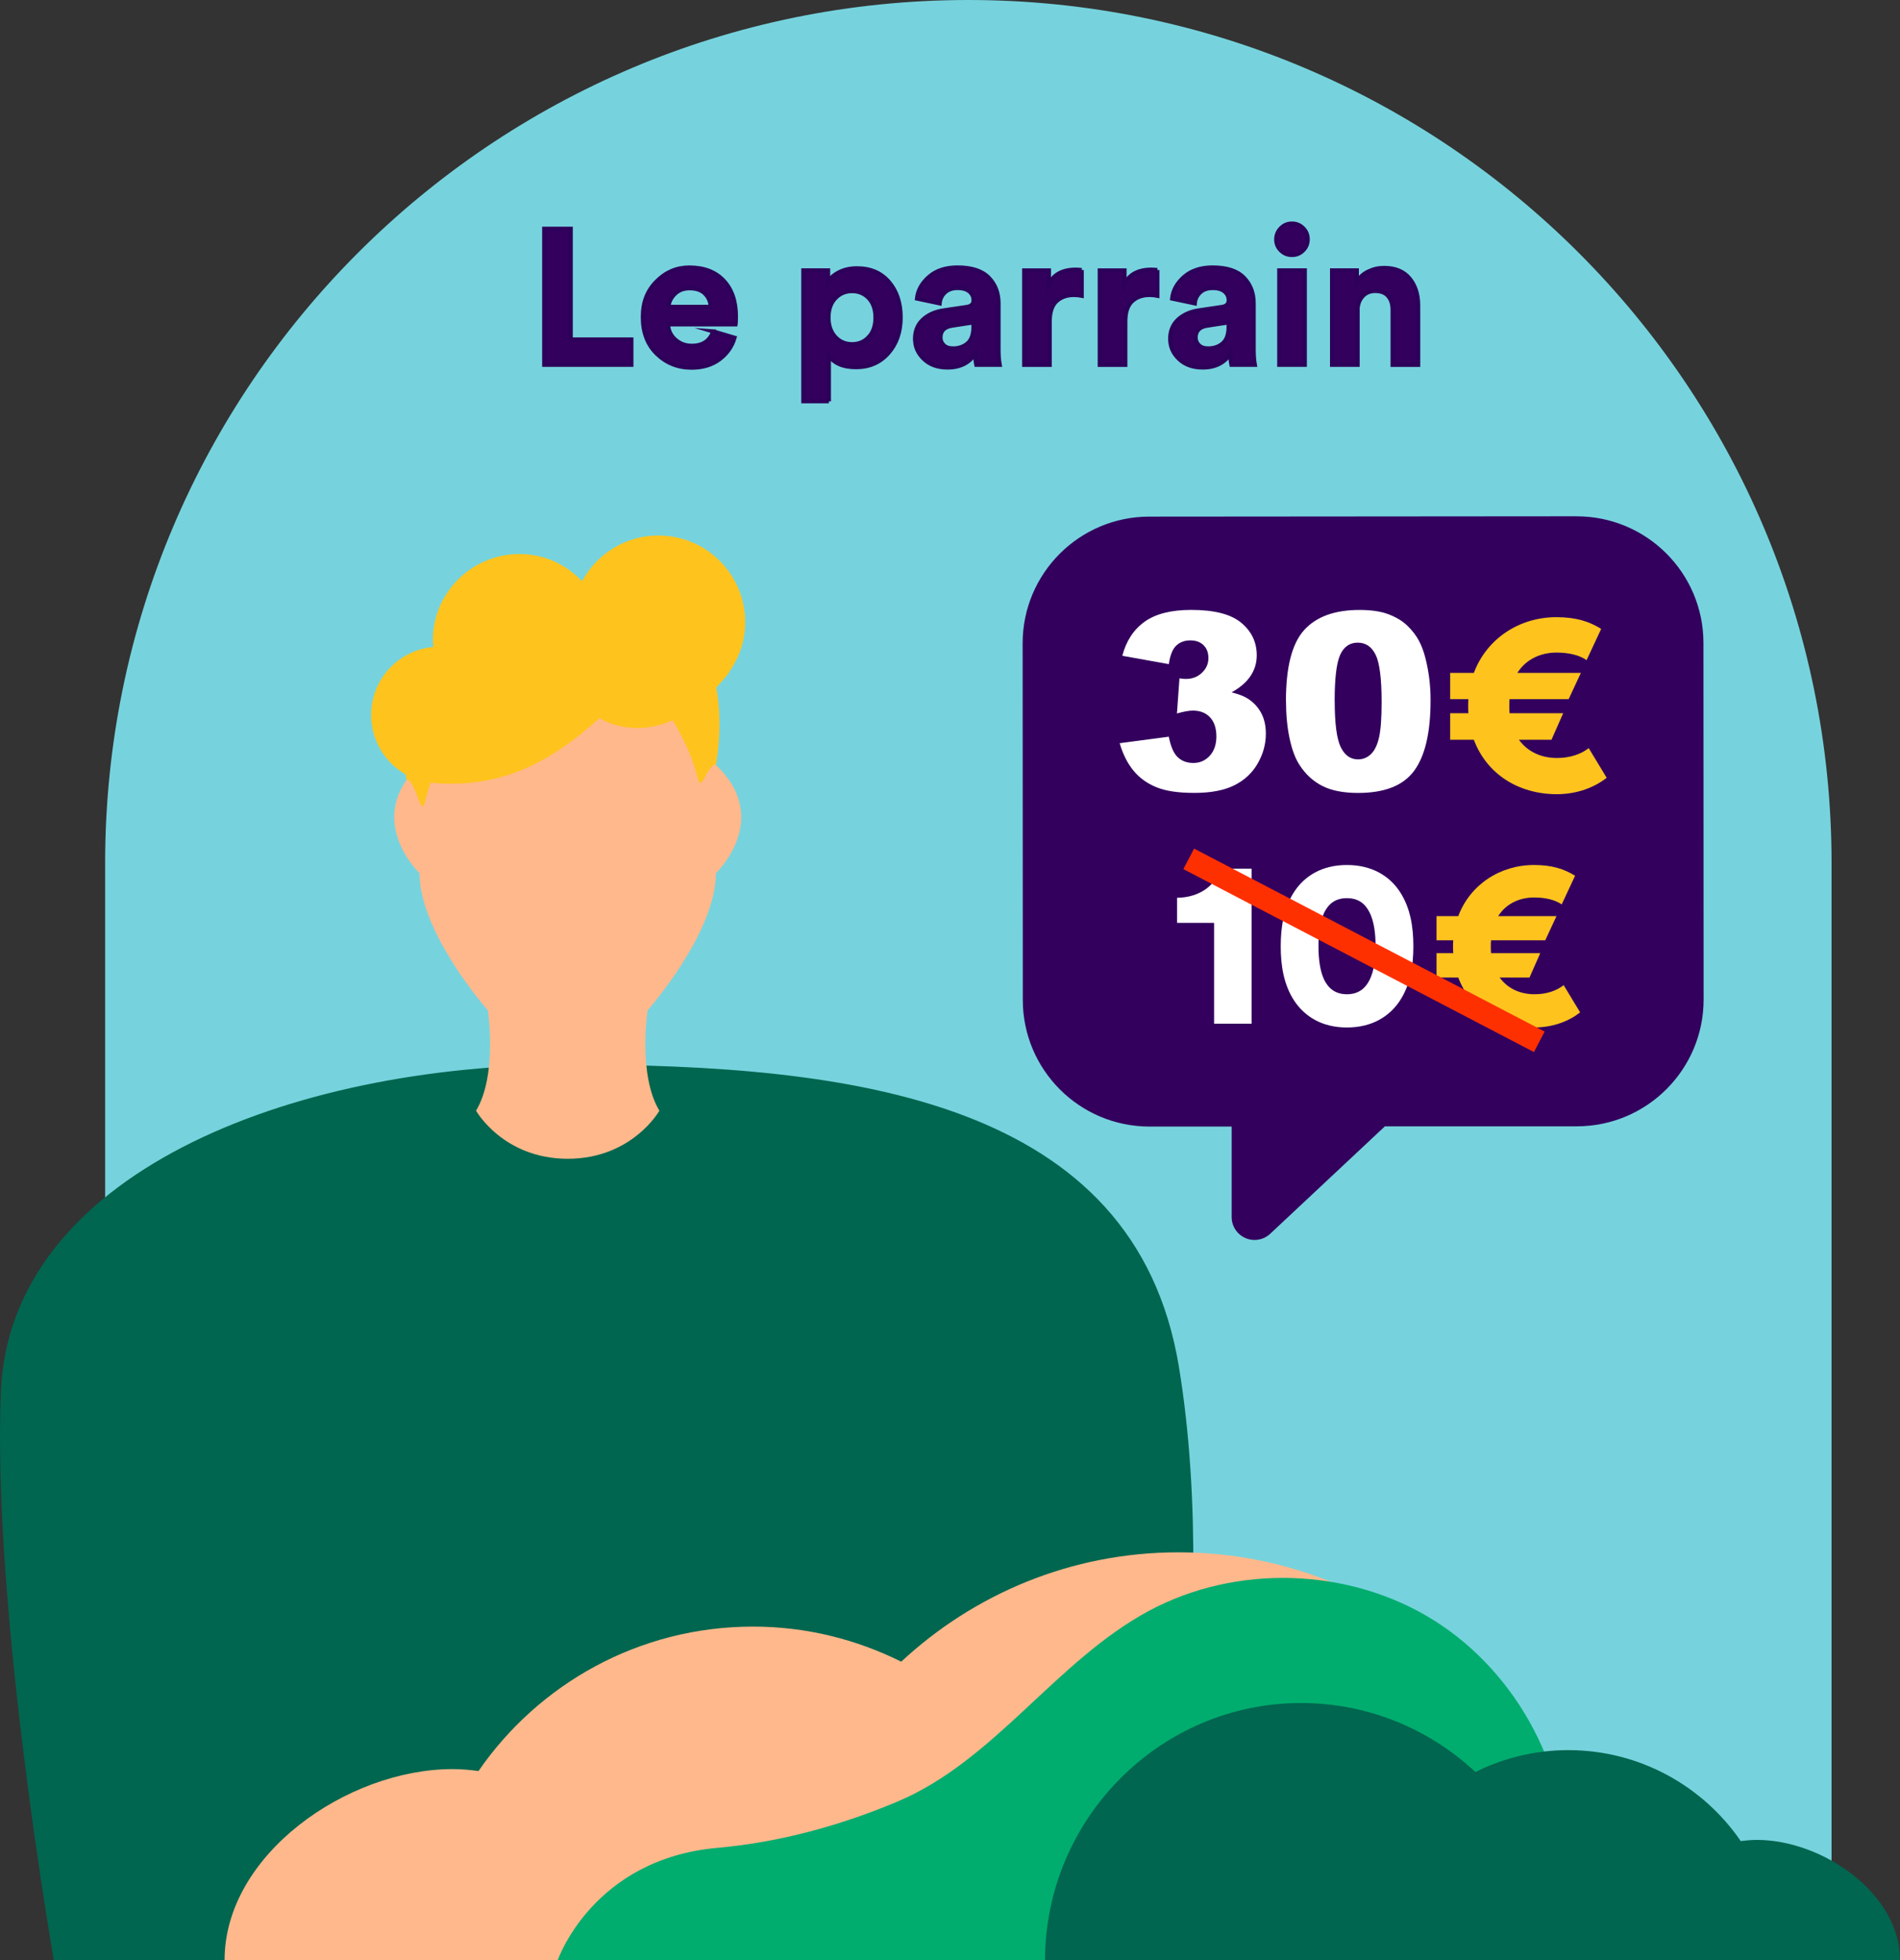
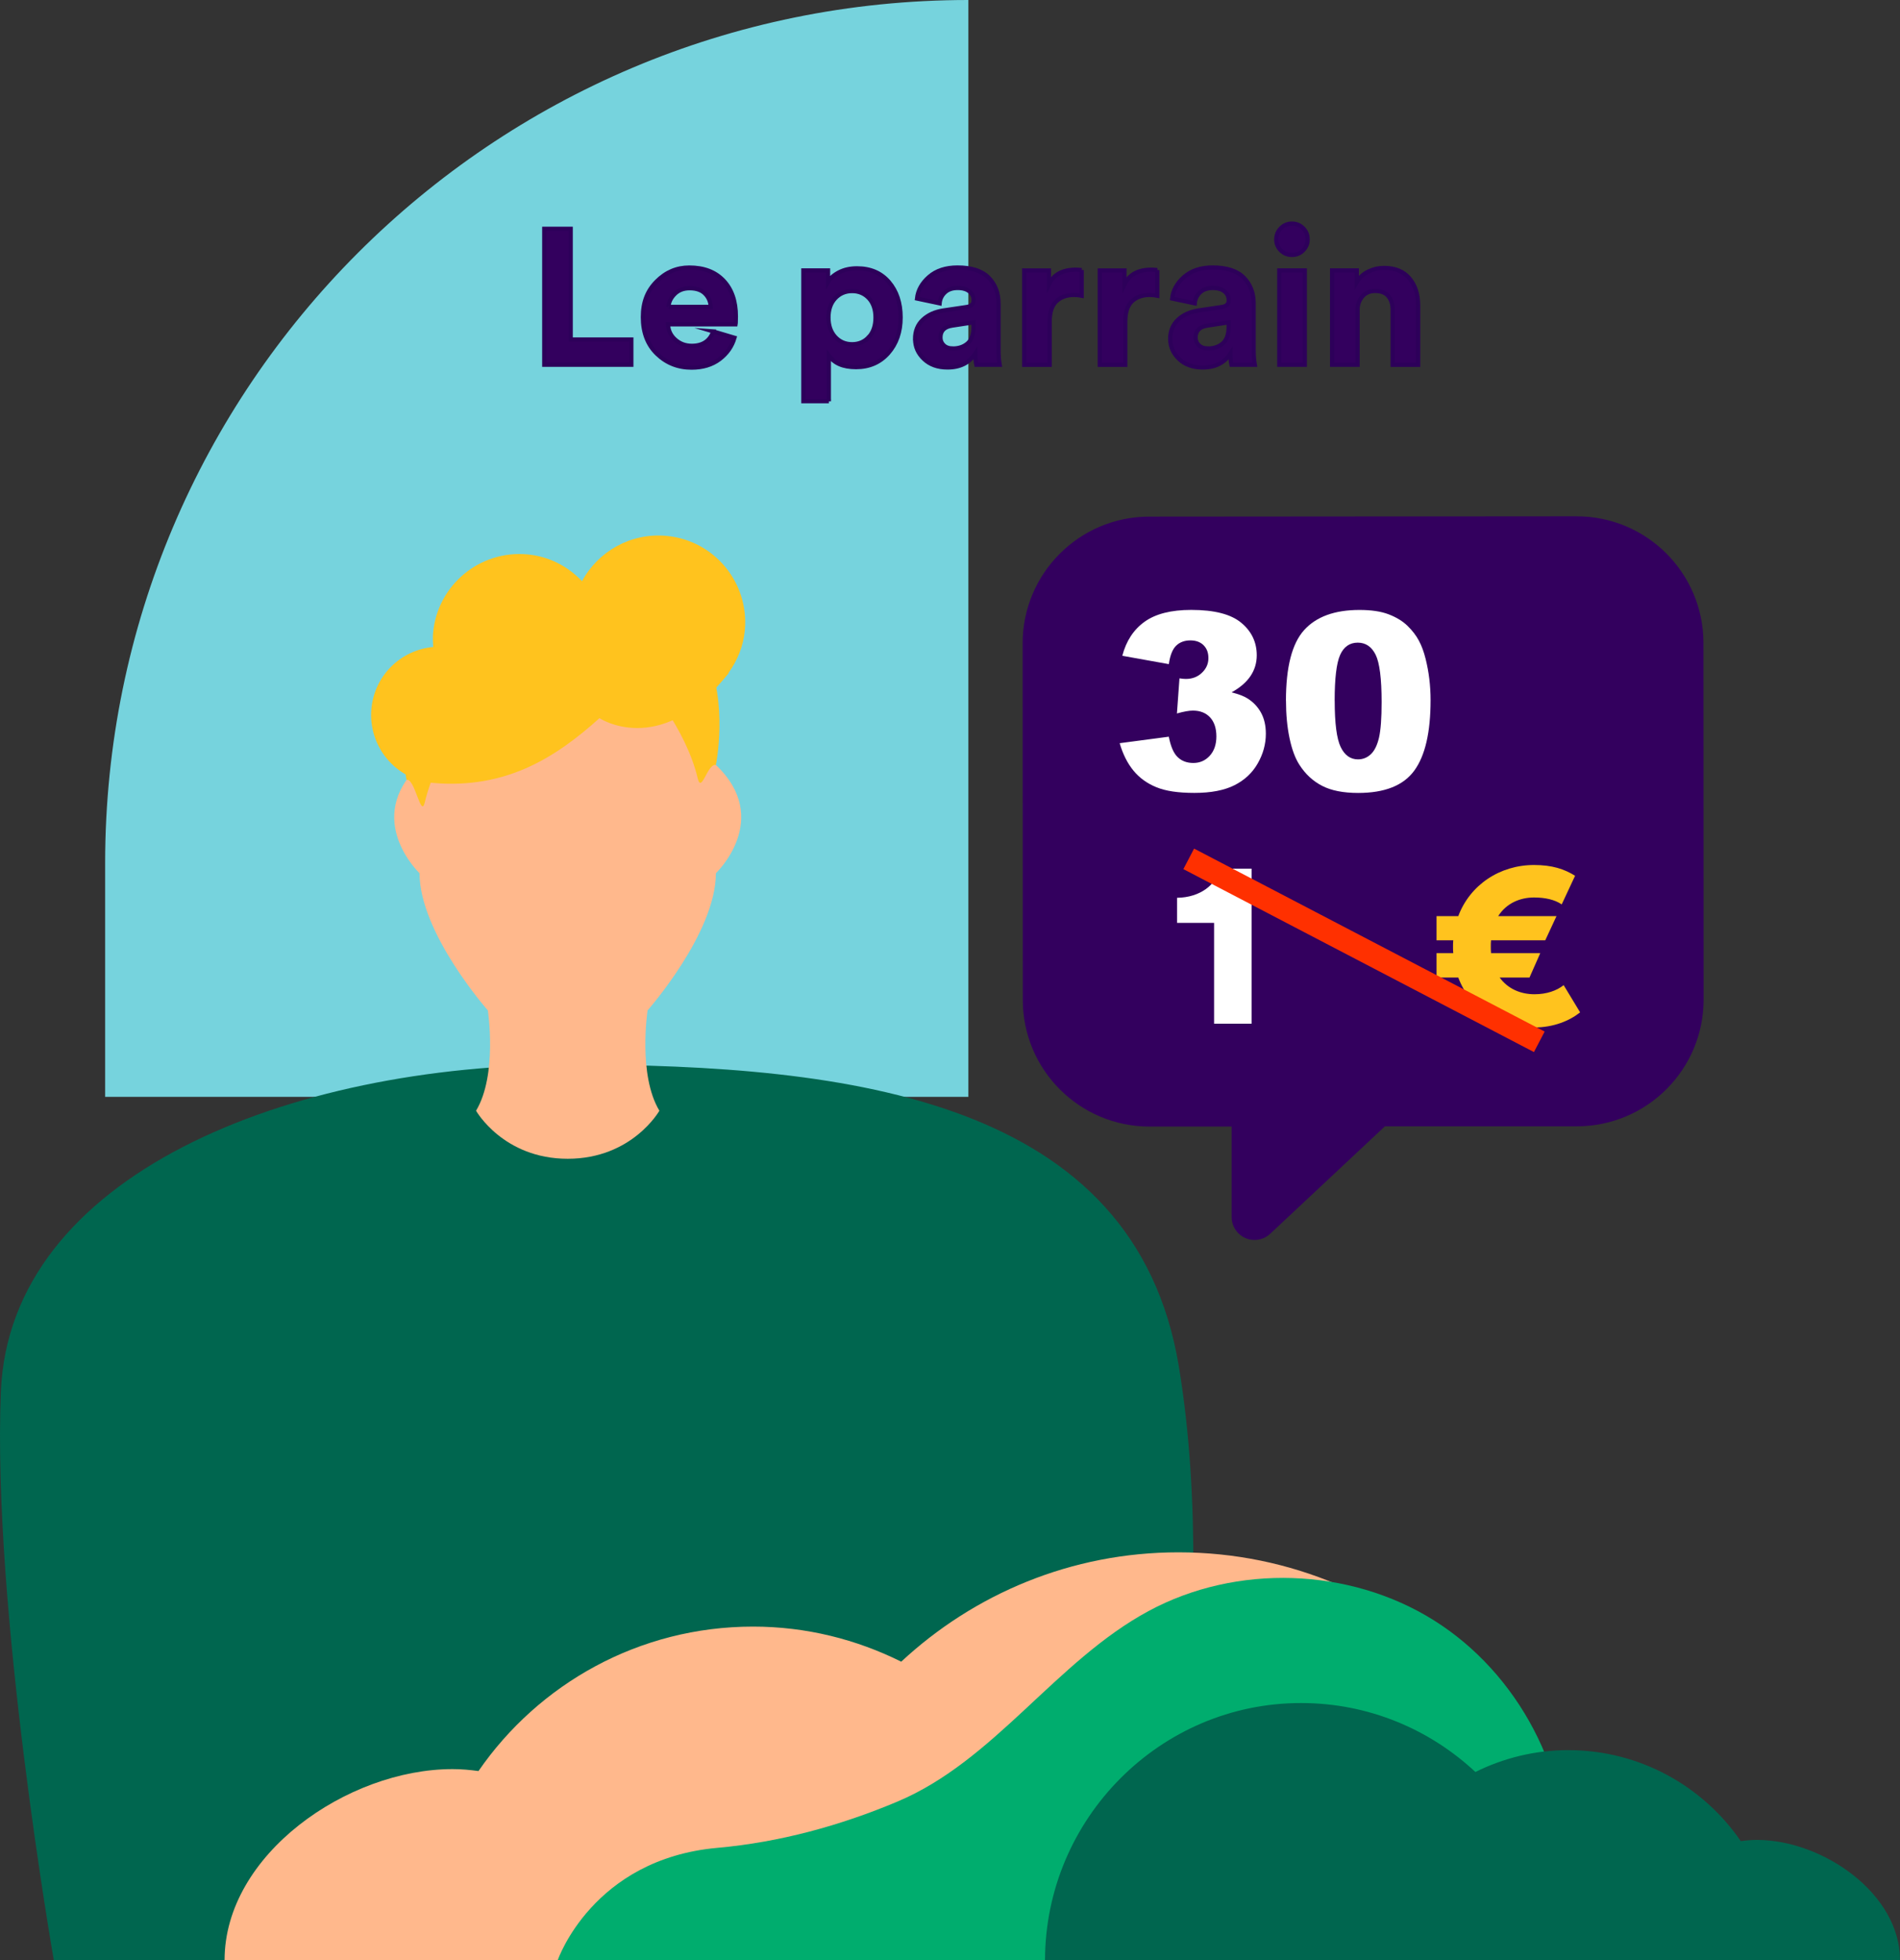
<svg xmlns="http://www.w3.org/2000/svg" id="Calque_2" data-name="Calque 2" viewBox="0 0 455.59 470.01">
  <rect x="0" y="0" width="455.59" height="470.01" fill="#333333" stroke="none" />
  <defs>
    <style>
      .cls-1 {
        fill: #ffb88c;
      }

      .cls-2 {
        fill: #fff;
      }

      .cls-3 {
        fill: #ff3000;
      }

      .cls-4 {
        fill: #00ad6e;
      }

      .cls-5 {
        fill: #76d3dd;
      }

      .cls-6 {
        stroke: #2d005a;
        stroke-miterlimit: 10;
      }

      .cls-6, .cls-7 {
        fill: #33005e;
      }

      .cls-8 {
        fill: #ffc31e;
      }

      .cls-9 {
        fill: #00664f;
      }
    </style>
  </defs>
  <g id="_41" data-name="41">
    <g>
-       <path class="cls-5" d="m232.2,0h0c114.31,0,206.98,92.67,206.98,206.98v263.02H25.21V206.98C25.21,92.67,117.89,0,232.2,0Z" />
+       <path class="cls-5" d="m232.2,0h0v263.02H25.21V206.98C25.21,92.67,117.89,0,232.2,0Z" />
      <g>
        <path class="cls-9" d="m12.9,470.01S-1.91,385.56.21,333.69c2.12-51.87,68.76-78.41,136.47-78.41s135.41,8.44,145.99,72.38c10.58,63.94-6.35,142.35-6.35,142.35H12.9Z" />
        <path class="cls-1" d="m155.28,242.29h-38.3s2.36,15.4-2.83,24.05c0,0,6.51,11.52,21.98,11.52s21.98-11.52,21.98-11.52c-5.19-8.64-2.83-24.05-2.83-24.05Z" />
        <path class="cls-1" d="m171.66,183.43s-16.4-33.48-35.53-33.48-35.53,33.48-35.53,33.48c-13.67,12.98,0,25.96,0,25.96,0,14.35,16.38,32.89,16.38,32.89h0c11.54,7.92,26.76,7.92,38.3,0h0s16.38-18.54,16.38-32.89c0,0,13.67-12.98,0-25.96Z" />
        <path class="cls-8" d="m174.72,161.43l-.05-.07c2.12-2.92,3.57-6.37,3.93-10.22,1.06-11.44-7.35-21.58-18.78-22.64-8.57-.8-16.42,3.73-20.26,10.86-3.34-3.51-7.86-5.94-13.07-6.42-11.44-1.06-21.58,7.34-22.64,18.78-.11,1.16-.05,2.29.03,3.42-7.71.7-14.08,6.78-14.82,14.77-.84,9.01,5.78,17.06,14.8,17.83,17.33,1.49,29.24-5.94,39.88-15.53,0,0,14.19,9.42,29.78-9.34.26-.3.52-.59.76-.9.15-.19.31-.35.46-.55Z" />
        <path class="cls-8" d="m171.66,183.43s3.05-14.77-2.34-26.43c-5.38-11.67-14.51,6.58-14.51,6.58,0,0,9.67,11.09,12.49,23.05.9,3.82,2.37-3.71,4.36-3.19Z" />
        <path class="cls-8" d="m97.48,187s-3.05-14.77,2.34-26.43c5.38-11.67,14.51,6.58,14.51,6.58,0,0-9.67,13.35-12.49,25.31-.9,3.82-2.37-5.97-4.36-5.46Z" />
      </g>
      <path class="cls-1" d="m53.85,470.01c0-25.28,29.4-45.8,54.68-45.8,2.11,0,4.17.19,6.2.47,14.42-20.91,38.51-34.64,65.84-34.64,12.78,0,24.81,3.08,35.53,8.41,17.45-16.22,40.76-26.22,66.46-26.22,53.98,0,97.74,43.79,97.74,97.78" />
      <path class="cls-4" d="m133.74,470.01s8.32-24.25,38.3-26.92c14.83-1.32,29.48-5.32,43.2-11.11,23.3-9.84,37.91-33.66,60.17-45.67,21.04-11.36,48.16-10.47,68.42,2.23,20.26,12.71,32.86,36.73,31.8,60.62l-.04,20.84h-241.86Z" />
      <path class="cls-9" d="m455.59,470.01c.03-15.88-18.42-28.79-34.29-28.82-1.32,0-2.62.12-3.89.29-9.03-13.15-24.15-21.79-41.31-21.82-8.02-.01-15.59,1.91-22.32,5.24-10.94-10.2-25.57-16.51-41.71-16.53-33.9-.06-61.43,27.74-61.49,61.65" />
      <g>
        <path class="cls-6" d="m151.38,87.47h-20.88v-32.61h6.35v26.54h14.54v6.07Z" />
        <path class="cls-6" d="m171.02,79.47l5.11,1.52c-.61,2.09-1.82,3.8-3.61,5.15s-4.03,2.02-6.69,2.02c-3.25,0-6.01-1.1-8.28-3.29s-3.4-5.13-3.4-8.81,1.1-6.36,3.31-8.58c2.21-2.22,4.81-3.33,7.82-3.33,3.5,0,6.23,1.04,8.21,3.13,1.98,2.09,2.97,4.95,2.97,8.6,0,.25,0,.52-.02.83s-.02.55-.02.74l-.05.32h-16.19c.06,1.47.64,2.7,1.75,3.68,1.1.98,2.42,1.47,3.96,1.47,2.61,0,4.32-1.15,5.15-3.45Zm-10.72-5.89h10.12c-.06-1.26-.51-2.32-1.36-3.17-.84-.86-2.08-1.29-3.7-1.29-1.47,0-2.67.46-3.59,1.38s-1.41,1.95-1.47,3.08Z" />
        <path class="cls-6" d="m198.75,96.21h-6.12v-31.37h5.93v2.76c.55-.92,1.44-1.69,2.67-2.32,1.23-.63,2.65-.94,4.28-.94,3.22,0,5.76,1.1,7.64,3.29,1.87,2.19,2.81,5.02,2.81,8.49s-.99,6.32-2.97,8.56c-1.98,2.24-4.55,3.36-7.71,3.36s-5.18-.92-6.53-2.76v10.95Zm9.59-15.39c1.06-1.15,1.59-2.71,1.59-4.67s-.53-3.51-1.59-4.65c-1.06-1.13-2.4-1.7-4.02-1.7s-2.98.58-4.05,1.72c-1.07,1.15-1.61,2.69-1.61,4.62s.54,3.48,1.61,4.65c1.07,1.17,2.42,1.75,4.05,1.75s2.97-.58,4.02-1.73Z" />
        <path class="cls-6" d="m219.41,81.31c0-1.93.63-3.48,1.89-4.65,1.26-1.17,2.88-1.9,4.88-2.21l5.57-.83c1.13-.15,1.7-.69,1.7-1.61,0-.86-.33-1.56-.99-2.12-.66-.55-1.6-.83-2.83-.83-1.29,0-2.31.35-3.06,1.06-.75.71-1.17,1.58-1.26,2.62l-5.43-1.15c.21-1.96,1.18-3.7,2.9-5.2,1.72-1.5,3.99-2.25,6.81-2.25,3.37,0,5.86.81,7.45,2.42,1.59,1.61,2.39,3.67,2.39,6.19v11.13c0,1.35.09,2.55.28,3.59h-5.61c-.15-.67-.23-1.58-.23-2.71-1.44,2.24-3.67,3.36-6.67,3.36-2.33,0-4.21-.67-5.63-2.02-1.43-1.35-2.14-2.94-2.14-4.78Zm9.06,2.25c1.44,0,2.63-.41,3.56-1.22s1.4-2.15,1.4-4.03v-1.01l-5.11.78c-1.87.28-2.81,1.23-2.81,2.85,0,.74.26,1.36.78,1.86.52.51,1.24.76,2.16.76Z" />
        <path class="cls-6" d="m259.38,64.75v6.16c-.61-.12-1.23-.18-1.84-.18-1.75,0-3.16.5-4.23,1.5-1.07,1-1.61,2.63-1.61,4.9v10.35h-6.12v-22.63h5.93v3.36c1.1-2.36,3.25-3.54,6.44-3.54.34,0,.81.03,1.43.09Z" />
        <path class="cls-6" d="m277.51,64.75v6.16c-.61-.12-1.23-.18-1.84-.18-1.75,0-3.16.5-4.23,1.5-1.07,1-1.61,2.63-1.61,4.9v10.35h-6.12v-22.63h5.93v3.36c1.1-2.36,3.25-3.54,6.44-3.54.34,0,.81.03,1.43.09Z" />
        <path class="cls-6" d="m280.59,81.31c0-1.93.63-3.48,1.89-4.65,1.26-1.17,2.88-1.9,4.88-2.21l5.57-.83c1.13-.15,1.7-.69,1.7-1.61,0-.86-.33-1.56-.99-2.12-.66-.55-1.6-.83-2.83-.83-1.29,0-2.31.35-3.06,1.06-.75.71-1.17,1.58-1.26,2.62l-5.43-1.15c.21-1.96,1.18-3.7,2.9-5.2,1.72-1.5,3.99-2.25,6.81-2.25,3.37,0,5.86.81,7.45,2.42,1.59,1.61,2.39,3.67,2.39,6.19v11.13c0,1.35.09,2.55.28,3.59h-5.61c-.15-.67-.23-1.58-.23-2.71-1.44,2.24-3.67,3.36-6.67,3.36-2.33,0-4.21-.67-5.63-2.02-1.43-1.35-2.14-2.94-2.14-4.78Zm9.06,2.25c1.44,0,2.63-.41,3.56-1.22s1.4-2.15,1.4-4.03v-1.01l-5.11.78c-1.87.28-2.81,1.23-2.81,2.85,0,.74.26,1.36.78,1.86.52.51,1.24.76,2.16.76Z" />
        <path class="cls-6" d="m306.02,57.43c0-1.04.37-1.94,1.1-2.69.74-.75,1.62-1.13,2.67-1.13s1.93.37,2.67,1.1c.74.74,1.1,1.64,1.1,2.71,0,1.01-.37,1.89-1.1,2.62-.74.74-1.63,1.1-2.67,1.1s-1.93-.37-2.67-1.1c-.74-.74-1.1-1.61-1.1-2.62Zm6.85,30.04h-6.12v-22.63h6.12v22.63Z" />
        <path class="cls-6" d="m325.53,74.45v13.02h-6.12v-22.63h5.93v2.81c.64-1.1,1.56-1.95,2.76-2.53,1.2-.58,2.45-.87,3.77-.87,2.67,0,4.7.84,6.09,2.51,1.39,1.67,2.09,3.83,2.09,6.46v14.26h-6.12v-13.2c0-1.35-.34-2.44-1.04-3.27-.69-.83-1.74-1.24-3.15-1.24-1.29,0-2.32.45-3.08,1.33-.77.89-1.15,2.01-1.15,3.36Z" />
      </g>
      <g>
        <path class="cls-7" d="m378.06,123.8l-102.49.08c-16.78.01-30.37,13.63-30.36,30.41l.04,85.49c.01,16.78,13.63,30.37,30.41,30.36h19.67s0,21.7,0,21.7c0,3.03,2.46,5.49,5.49,5.49h0c1.39,0,2.74-.53,3.75-1.48l27.51-25.77h46.06c16.78-.03,30.37-13.64,30.36-30.42l-.04-85.49c-.01-16.78-13.63-30.37-30.41-30.36Z" />
        <g>
          <path class="cls-2" d="m291.12,245.46v-24.17h-8.88v-6.01c5.56-.06,9.51-3.21,10.14-6.99h7.73v37.18h-8.99Z" />
-           <path class="cls-2" d="m310.37,213.78c2.46-3.72,6.59-6.36,12.6-6.36s10.2,2.64,12.66,6.36c2.58,3.9,3.27,8.53,3.27,13.12s-.69,9.22-3.27,13.12c-2.46,3.67-6.59,6.36-12.66,6.36s-10.14-2.69-12.6-6.36c-2.58-3.9-3.27-8.53-3.27-13.12s.69-9.22,3.27-13.12Zm7.16,21.19c1.03,2.06,2.69,3.44,5.44,3.44s4.41-1.38,5.44-3.44c1.09-2.18,1.43-5.1,1.43-8.08s-.34-5.9-1.43-8.08c-1.03-2.06-2.64-3.44-5.44-3.44s-4.41,1.38-5.44,3.44c-1.03,2.18-1.38,5.1-1.38,8.08s.34,5.9,1.38,8.08Z" />
          <path class="cls-8" d="m378.88,242.76c-2.52,2.01-6.36,3.61-10.94,3.61-8.48,0-15.47-4.47-18.27-11.97h-5.21v-5.84h4.01c-.06-.57-.06-.92-.06-1.6,0-.46,0-.92.06-1.49h-4.01v-5.79h5.21c2.81-7.5,9.97-12.26,18.16-12.26,4.35,0,7.27.97,9.85,2.58l-3.21,6.87c-1.66-1.15-4.01-1.66-6.64-1.66-3.27,0-6.59,1.32-8.59,4.47h13.98l-2.69,5.79h-13c-.06.57-.06.97-.06,1.49,0,.46,0,1.03.06,1.6h11.8l-2.58,5.84h-7.16c1.95,2.69,4.98,4.01,8.36,4.01,2.92,0,5.33-.86,6.99-2.18l3.95,6.53Z" />
        </g>
        <g>
-           <path class="cls-8" d="m385.24,186.51c-2.75,2.19-6.93,3.93-11.92,3.93-9.24,0-16.86-4.87-19.91-13.05h-5.68v-6.37h4.37c-.06-.62-.06-1-.06-1.75,0-.5,0-1,.06-1.62h-4.37v-6.3h5.68c3.06-8.18,10.86-13.36,19.79-13.36,4.74,0,7.93,1.06,10.74,2.81l-3.5,7.49c-1.81-1.25-4.37-1.81-7.24-1.81-3.56,0-7.18,1.44-9.36,4.87h15.23l-2.93,6.3h-14.17c-.06.62-.06,1.06-.06,1.62,0,.5,0,1.12.06,1.75h12.86l-2.81,6.37h-7.8c2.12,2.93,5.43,4.37,9.11,4.37,3.18,0,5.81-.94,7.62-2.37l4.31,7.12Z" />
          <g>
            <path class="cls-2" d="m280.25,159.25l-11.14-2c.93-3.55,2.71-6.27,5.34-8.16,2.63-1.89,6.36-2.84,11.19-2.84,5.54,0,9.54,1.03,12.01,3.1,2.47,2.06,3.7,4.66,3.7,7.78,0,1.83-.5,3.49-1.5,4.98-1,1.49-2.52,2.79-4.54,3.91,1.64.41,2.89.88,3.76,1.42,1.41.87,2.5,2.01,3.29,3.43.78,1.42,1.17,3.11,1.17,5.08,0,2.47-.65,4.84-1.94,7.1-1.29,2.27-3.15,4.01-5.59,5.24-2.43,1.22-5.62,1.84-9.58,1.84s-6.9-.45-9.13-1.36c-2.23-.91-4.06-2.23-5.5-3.98-1.44-1.75-2.54-3.94-3.31-6.58l11.78-1.56c.46,2.37,1.18,4.02,2.16,4.93.97.92,2.21,1.37,3.72,1.37,1.58,0,2.9-.58,3.95-1.74,1.05-1.16,1.58-2.7,1.58-4.63s-.51-3.49-1.52-4.57c-1.01-1.08-2.39-1.62-4.12-1.62-.93,0-2.2.23-3.82.69l.61-8.42c.65.1,1.17.14,1.53.14,1.54,0,2.83-.49,3.86-1.48,1.03-.98,1.55-2.15,1.55-3.5s-.39-2.32-1.16-3.1c-.77-.77-1.83-1.16-3.18-1.16s-2.52.42-3.39,1.26c-.87.84-1.46,2.31-1.76,4.41Z" />
            <path class="cls-2" d="m308.35,168.02c0-8.06,1.45-13.71,4.36-16.93,2.9-3.22,7.33-4.83,13.27-4.83,2.86,0,5.2.35,7.03,1.06s3.33,1.62,4.49,2.75c1.16,1.13,2.07,2.32,2.73,3.56.67,1.24,1.2,2.7,1.61,4.36.79,3.16,1.19,6.46,1.19,9.9,0,7.7-1.3,13.33-3.91,16.9-2.61,3.57-7.09,5.35-13.46,5.35-3.57,0-6.45-.57-8.65-1.71-2.2-1.14-4-2.81-5.41-5.01-1.02-1.56-1.82-3.7-2.39-6.41-.57-2.71-.85-5.71-.85-8.99Zm11.69.03c0,5.4.48,9.09,1.43,11.07.95,1.98,2.34,2.97,4.15,2.97,1.2,0,2.23-.42,3.11-1.26.88-.84,1.52-2.17,1.94-3.98.41-1.81.62-4.64.62-8.48,0-5.63-.48-9.42-1.43-11.36-.96-1.94-2.39-2.91-4.3-2.91s-3.36.99-4.23,2.97c-.87,1.98-1.3,5.64-1.3,10.98Z" />
          </g>
        </g>
        <rect class="cls-3" x="279.63" y="225.12" width="94.82" height="5.55" transform="translate(142.58 -125.47) rotate(27.56)" />
      </g>
    </g>
  </g>
</svg>